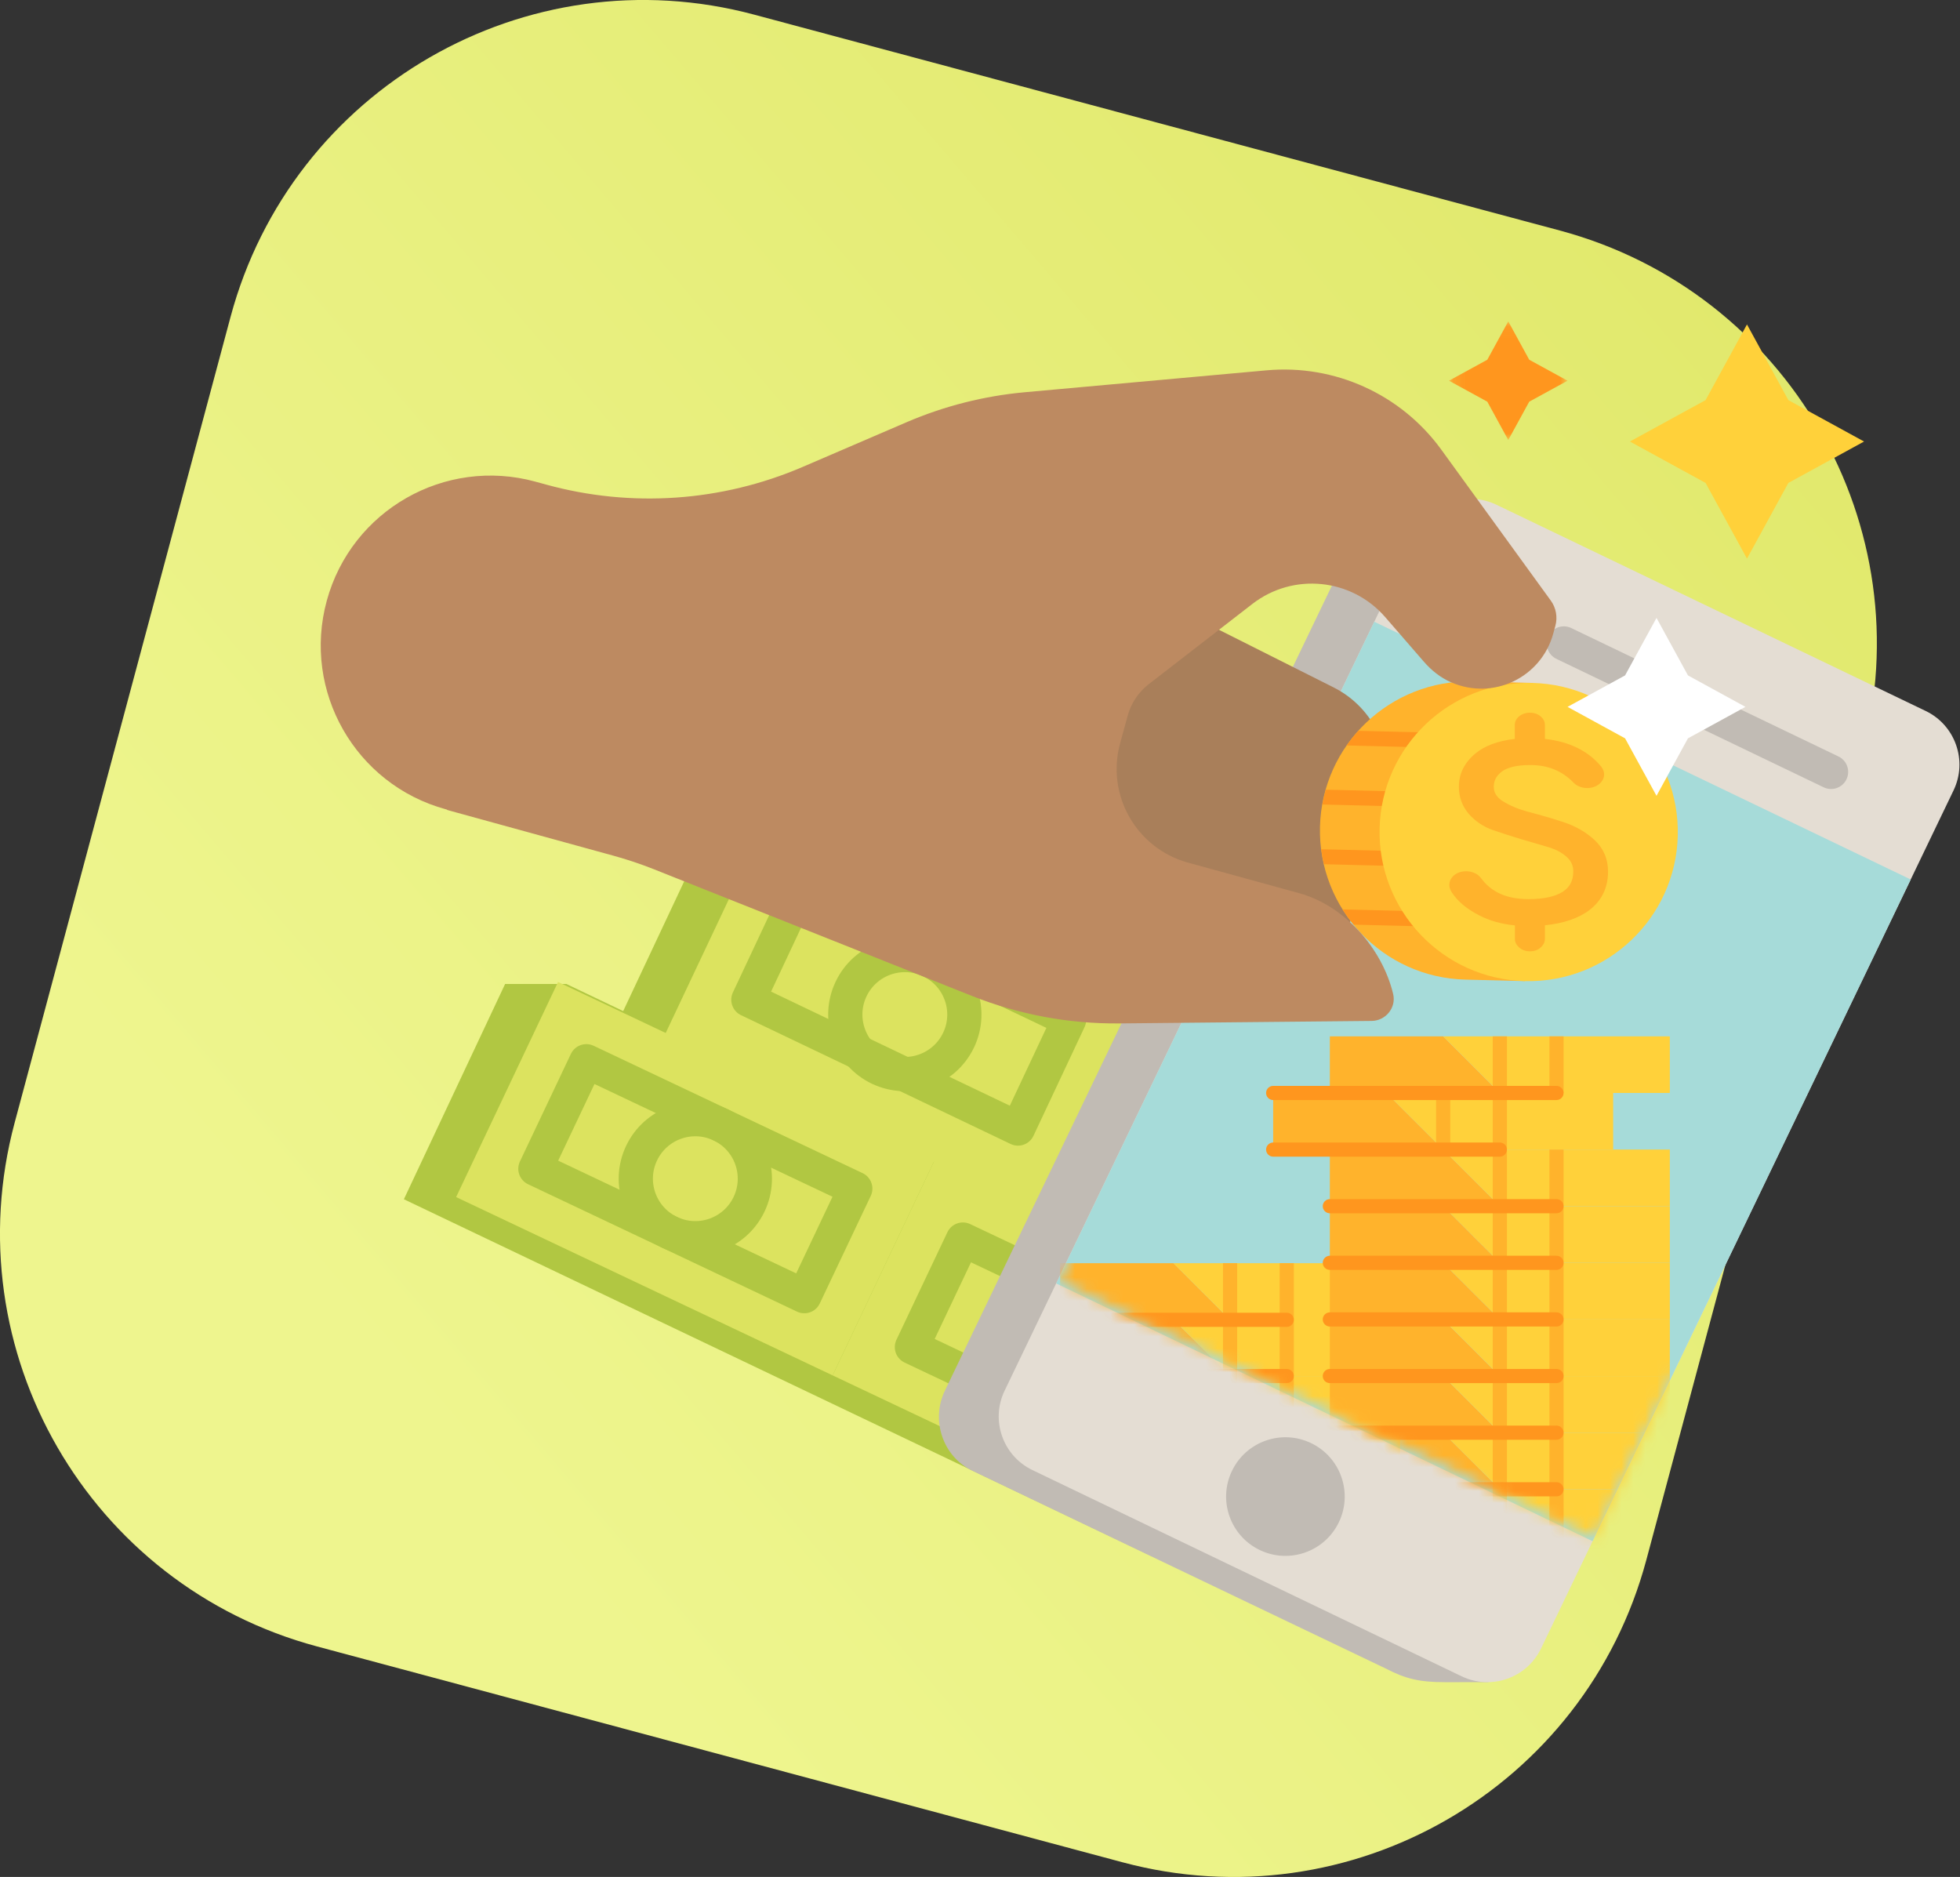
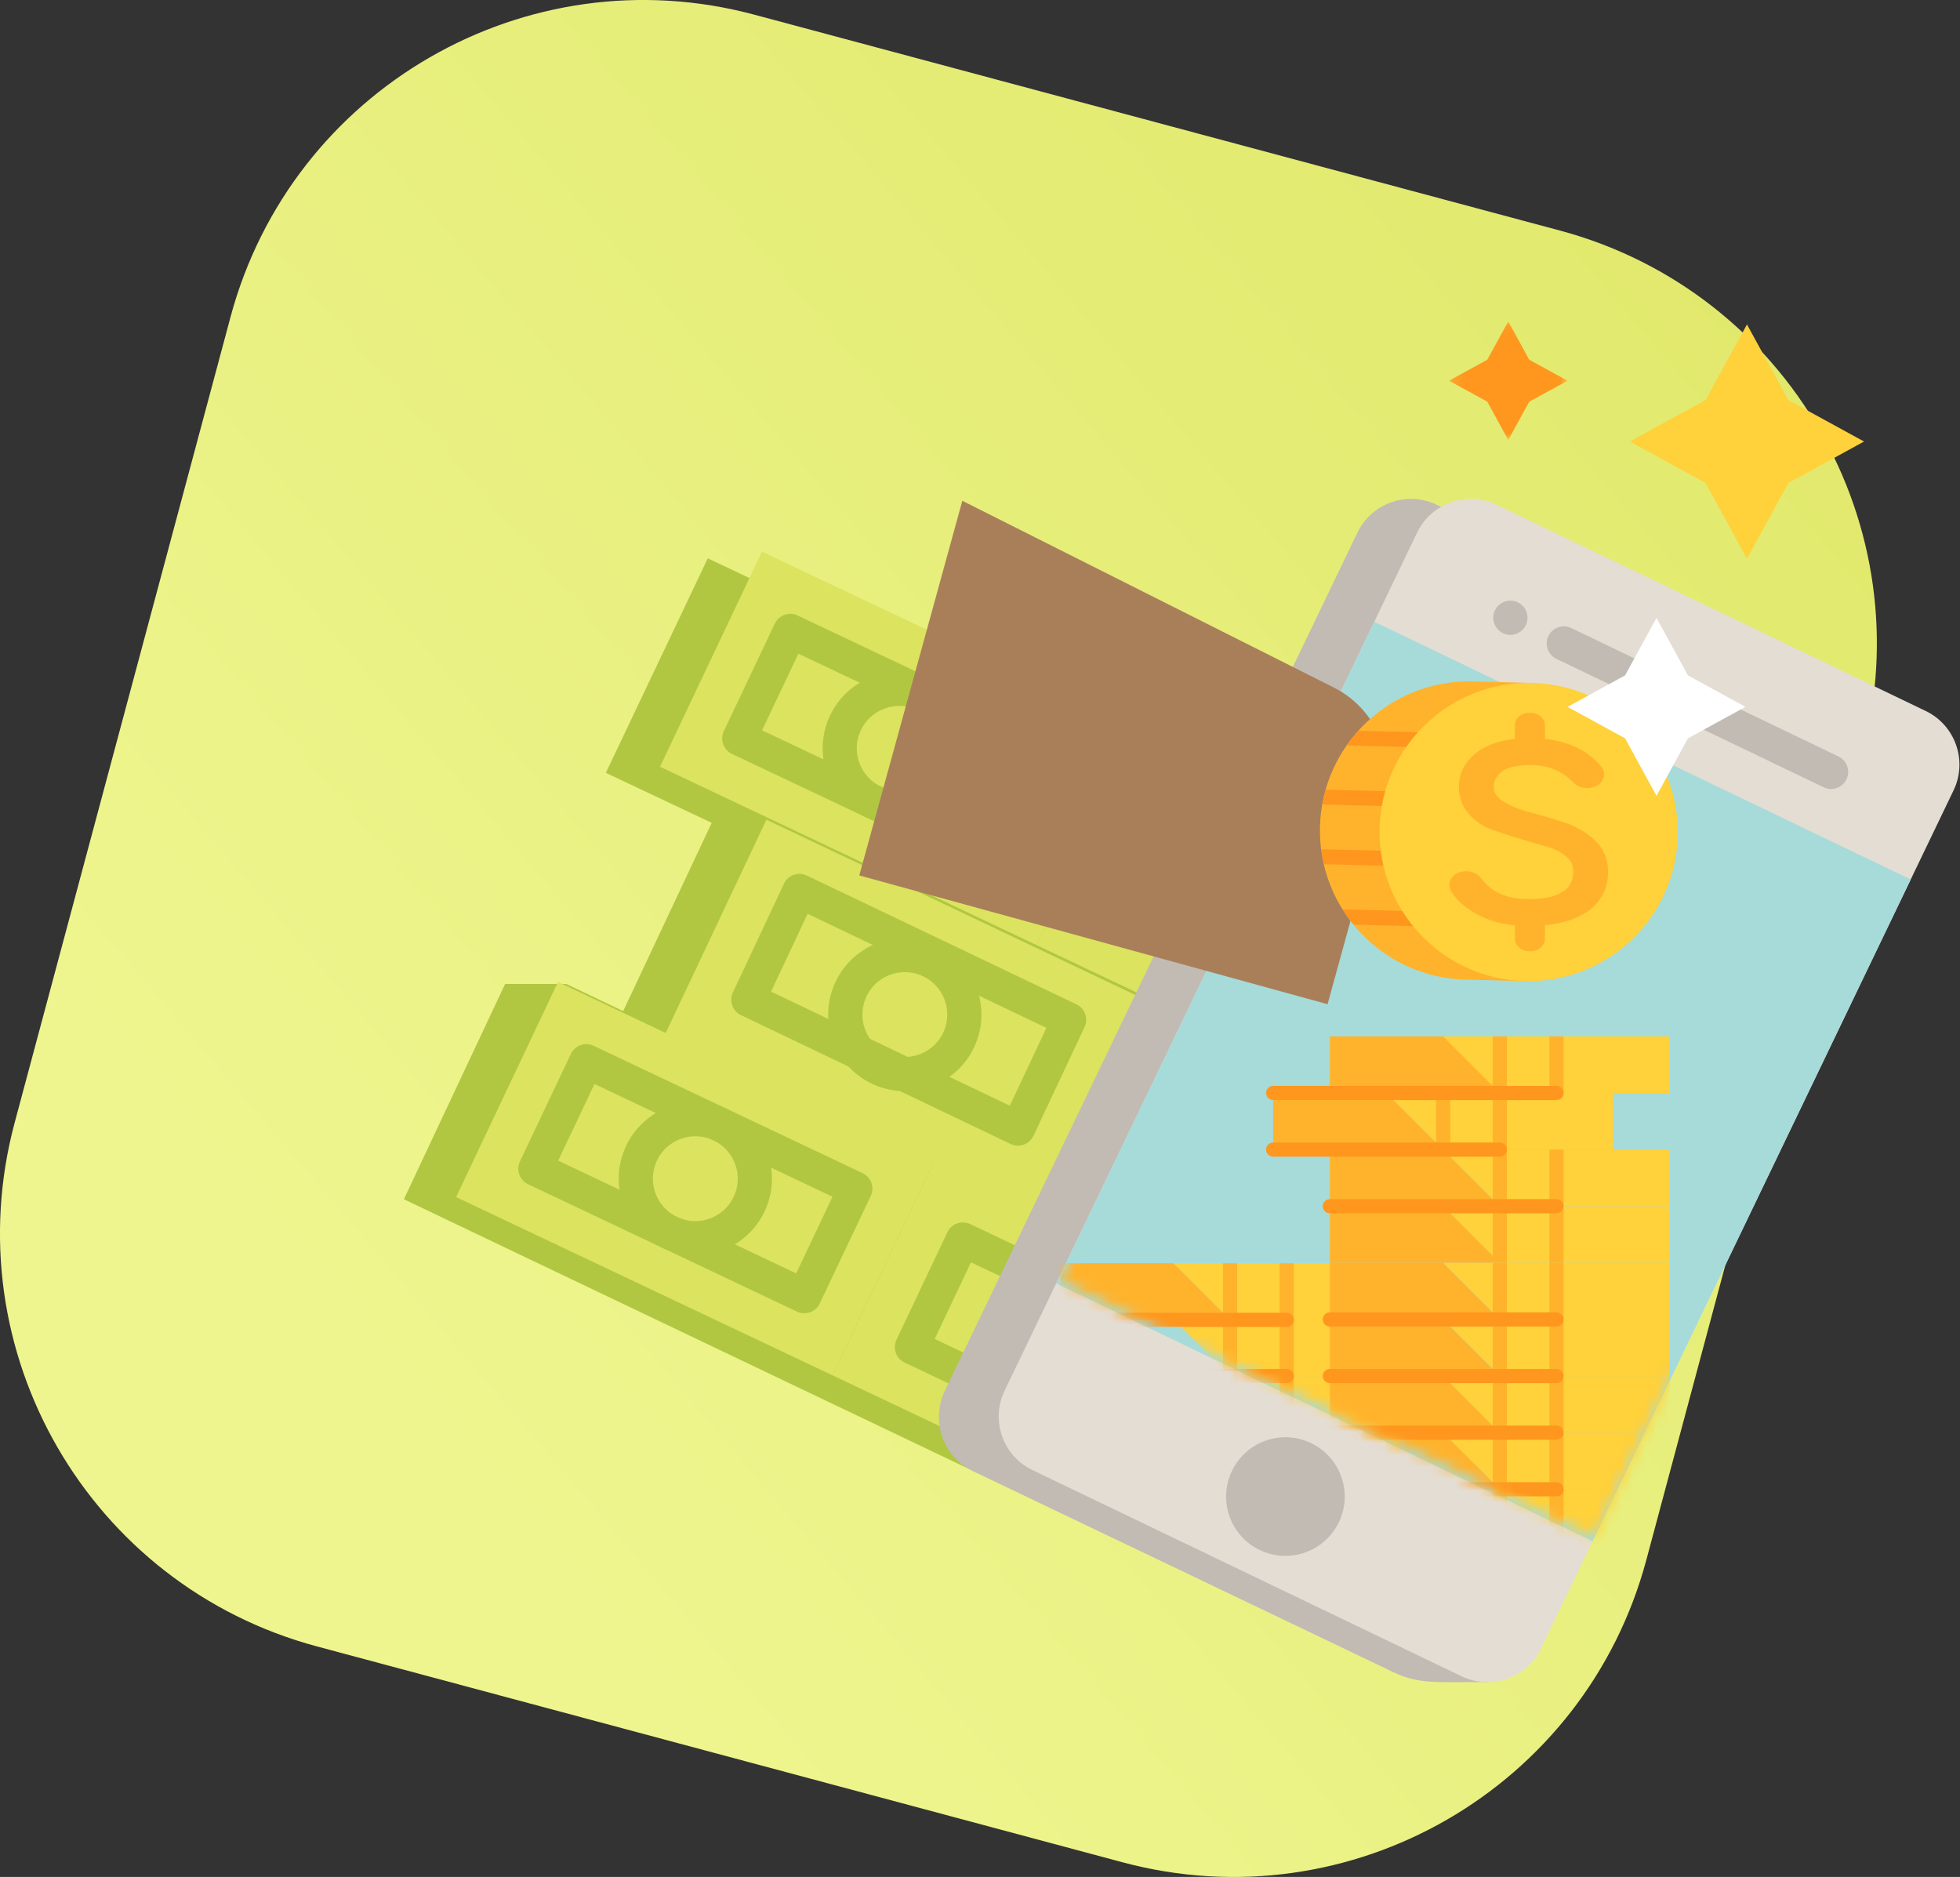
<svg xmlns="http://www.w3.org/2000/svg" xmlns:xlink="http://www.w3.org/1999/xlink" width="165px" height="158px" viewBox="0 0 165 158" version="1.1">
  <rect x="0" y="0" width="165" height="158" fill="#333333" stroke="none" />
  <title>ilustra-cashback</title>
  <desc>Created with Sketch.</desc>
  <defs>
    <linearGradient x1="28.842%" y1="80.052%" x2="122.659%" y2="0%" id="linearGradient-1">
      <stop stop-color="#EEF58E" offset="0%" />
      <stop stop-color="#DCE45F" offset="100%" />
    </linearGradient>
    <polygon id="path-2" points="0.182 55.834 45.217 77.459 71.923 21.944 26.887 0.319" />
    <polygon id="path-4" points="0.182 55.834 45.217 77.459 71.923 21.944 26.887 0.319" />
    <polygon id="path-6" points="0.182 55.834 45.217 77.459 71.923 21.944 26.887 0.319" />
    <polygon id="path-8" points="0.131 0.056 10.115 0.056 10.115 10.04 0.131 10.04" />
  </defs>
  <g id="Interface" stroke="none" stroke-width="1" fill="none" fill-rule="evenodd">
    <g id="UI_cashback_large" transform="translate(-150, -2454)">
      <g id="Group-32" transform="translate(150, 2419)">
        <g id="ilustra-cashback" transform="translate(-0.002, 34.998)">
          <path d="M63.498,1.236 L131.313,19.407 C150.518,24.553 161.914,44.293 156.769,63.497 L138.597,131.313 C133.452,150.518 113.711,161.915 94.507,156.769 L26.691,138.598 C7.487,133.452 -3.91,113.712 1.236,94.507 L19.407,26.691 C24.553,7.487 44.293,-3.91 63.498,1.236 Z" id="Mask" fill="url(#linearGradient-1)" />
          <g id="Group-175" transform="translate(27.002, 27.002)">
            <polygon id="Fill-1" fill="#B1C742" points="96 72.048 64.519 57.024 33.038 42 25.462 58.113 20.677 55.83 15.522 55.83 7 73.952 38.481 88.976 69.962 104 78.484 85.878 63.097 78.535 87.478 90.17" />
            <polygon id="Fill-2" fill="#B1C742" points="87.416 68 96 49.942 64.292 34.971 32.583 20 24 38.058 55.709 53.029" />
            <polygon id="Fill-3" fill="#DCE35F" points="60.478 75 29 60.042 37.521 42 69 56.958" />
            <polygon id="Stroke-4" stroke="#B1C742" stroke-width="2.88" stroke-linecap="round" stroke-linejoin="round" points="58.698 68 36 57.156 40.301 48 63 58.844" />
            <g id="Group-43" transform="translate(11, 15)">
              <path d="M42.7,45.548 C41.515,48.048 38.528,49.114 36.027,47.931 C33.526,46.746 32.459,43.76 33.644,41.26 C34.829,38.76 37.816,37.693 40.317,38.878 C42.817,40.062 43.885,43.048 42.7,45.548 Z" id="Stroke-5" stroke="#B1C742" stroke-width="2.88" stroke-linecap="round" stroke-linejoin="round" />
              <polygon id="Fill-7" fill="#DCE35F" points="81.426 74.973 49.73 59.962 58.31 41.856 90.006 56.867" />
              <polygon id="Stroke-9" stroke="#B1C742" stroke-width="2.88" stroke-linecap="round" stroke-linejoin="round" points="79.043 68.302 56.403 57.58 60.693 48.527 83.334 59.249" />
              <path d="M74.396,60.559 C73.211,63.058 70.224,64.125 67.723,62.941 C65.222,61.757 64.155,58.77 65.34,56.27 C66.525,53.77 69.512,52.704 72.013,53.888 C74.513,55.072 75.581,58.059 74.396,60.559 Z" id="Stroke-11" stroke="#B1C742" stroke-width="2.88" stroke-linecap="round" stroke-linejoin="round" />
              <polygon id="Fill-13" fill="#DCE35F" points="32.093 73.779 0.398 58.769 8.978 40.663 40.674 55.673" />
              <polygon id="Stroke-15" stroke="#B1C742" stroke-width="2.88" stroke-linecap="round" stroke-linejoin="round" points="29.71 67.109 7.071 56.387 11.36 47.334 34.001 58.055" />
              <path d="M25.063,59.366 C23.878,61.866 20.892,62.932 18.391,61.748 C15.89,60.563 14.823,57.577 16.008,55.076 C17.193,52.577 20.18,51.51 22.68,52.695 C25.181,53.879 26.248,56.866 25.063,59.366 Z" id="Stroke-17" stroke="#B1C742" stroke-width="2.88" stroke-linecap="round" stroke-linejoin="round" />
              <polygon id="Fill-19" fill="#DCE35F" points="63.789 88.79 32.094 73.779 40.674 55.673 72.37 70.684" />
              <polygon id="Stroke-21" stroke="#B1C742" stroke-width="2.88" stroke-linecap="round" stroke-linejoin="round" points="61.407 82.119 38.767 71.397 43.057 62.344 65.697 73.066" />
              <path d="M56.76,74.376 C55.575,76.876 52.587,77.942 50.087,76.758 C47.586,75.574 46.519,72.588 47.704,70.087 C48.889,67.587 51.876,66.521 54.376,67.705 C56.877,68.889 57.944,71.876 56.76,74.376 Z" id="Stroke-23" stroke="#B1C742" stroke-width="2.88" stroke-linecap="round" stroke-linejoin="round" />
              <polygon id="Fill-25" fill="#DCE35F" points="49.26 37.555 17.564 22.544 26.144 4.438 57.84 19.449" />
              <polygon id="Stroke-27" stroke="#B1C742" stroke-width="2.88" stroke-linecap="round" stroke-linejoin="round" points="46.877 30.884 24.237 20.162 28.527 11.11 51.168 21.832" />
              <path d="M42.23,23.141 C41.045,25.641 38.058,26.707 35.557,25.523 C33.056,24.339 31.989,21.353 33.174,18.853 C34.359,16.353 37.347,15.286 39.847,16.471 C42.348,17.655 43.415,20.642 42.23,23.141 Z" id="Stroke-29" stroke="#B1C742" stroke-width="2.88" stroke-linecap="round" stroke-linejoin="round" />
              <polygon id="Fill-31" fill="#DCE35F" points="80.956 52.565 49.26 37.555 57.84 19.449 89.536 34.46" />
              <polygon id="Stroke-33" stroke="#B1C742" stroke-width="2.88" stroke-linecap="round" stroke-linejoin="round" points="78.573 45.895 55.933 35.173 60.223 26.12 82.864 36.842" />
              <path d="M73.926,38.152 C72.741,40.651 69.754,41.718 67.253,40.534 C64.752,39.35 63.685,36.363 64.87,33.863 C66.055,31.363 69.043,30.296 71.543,31.481 C74.044,32.665 75.111,35.652 73.926,38.152 Z" id="Stroke-35" stroke="#B1C742" stroke-width="2.88" stroke-linecap="round" stroke-linejoin="round" />
              <path d="M119.084,17.849 L82.956,0.492 C80.462,-0.706 77.469,0.344 76.27,2.837 L41.544,75.068 C40.345,77.561 41.369,80.613 43.863,81.811 L78.678,98.466 C80.325,99.32 81.487,99.604 83.653,99.604 L87.295,99.601 L121.429,24.534 C122.628,22.04 121.578,19.048 119.084,17.849" id="Fill-37" fill="#C1BBB4" />
              <path d="M124.112,17.849 L87.984,0.492 C85.49,-0.706 82.497,0.344 81.298,2.837 L46.571,75.068 C45.373,77.561 46.423,80.553 48.917,81.751 L85.045,99.109 C87.538,100.307 90.533,99.257 91.732,96.764 L126.457,24.534 C127.656,22.04 126.605,19.048 124.112,17.849" id="Fill-39" fill="#E4DDD3" />
              <polygon id="Fill-41" fill="#A6DBD9" points="77.692 10.338 50.912 66.039 96.072 87.735 122.851 32.034" />
            </g>
            <g id="Group-142" transform="translate(62, 25)">
              <g id="Group-46">
                <mask id="mask-3" fill="white">
                  <use xlink:href="#path-2" />
                </mask>
                <g id="Clip-45" />
-                 <polygon id="Fill-44" fill="#FFB32C" mask="url(#mask-3)" points="14.553 63.834 0.242 63.834 0.242 59.068 9.782 59.068" />
              </g>
              <g id="Group-49">
                <mask id="mask-5" fill="white">
                  <use xlink:href="#path-4" />
                </mask>
                <g id="Clip-48" />
                <polygon id="Fill-47" fill="#FFD13A" mask="url(#mask-5)" points="28.863 63.834 14.553 63.834 9.782 59.068 28.863 59.068" />
              </g>
              <mask id="mask-7" fill="white">
                <use xlink:href="#path-6" />
              </mask>
              <g id="Clip-51" />
              <polygon id="Fill-50" fill="#FFB32C" mask="url(#mask-7)" points="13.956 63.835 15.149 63.835 15.149 59.069 13.956 59.069" />
              <polygon id="Fill-52" fill="#FFB32C" mask="url(#mask-7)" points="18.727 63.835 19.92 63.835 19.92 59.069 18.727 59.069" />
              <polygon id="Fill-53" fill="#FFB32C" mask="url(#mask-7)" points="14.553 68.6 0.242 68.6 0.242 63.834 9.782 63.834" />
              <polygon id="Fill-54" fill="#FFD13A" mask="url(#mask-7)" points="28.863 68.6 14.553 68.6 9.782 63.834 28.863 63.834" />
              <polygon id="Fill-55" fill="#FFB32C" mask="url(#mask-7)" points="13.956 68.6 15.149 68.6 15.149 63.835 13.956 63.835" />
              <polygon id="Fill-56" fill="#FFB32C" mask="url(#mask-7)" points="18.727 68.6 19.92 68.6 19.92 63.835 18.727 63.835" />
              <path d="M19.323,64.43 L0.242,64.43 C-0.087,64.43 -0.354,64.164 -0.354,63.835 C-0.354,63.505 -0.087,63.239 0.242,63.239 L19.323,63.239 C19.652,63.239 19.92,63.505 19.92,63.835 C19.92,64.164 19.652,64.43 19.323,64.43" id="Fill-57" fill="#FF961E" mask="url(#mask-7)" />
              <polygon id="Fill-58" fill="#FFB32C" mask="url(#mask-7)" points="14.553 59.099 0.242 59.099 0.242 54.333 9.782 54.333" />
              <polygon id="Fill-59" fill="#FFD13A" mask="url(#mask-7)" points="28.863 59.099 14.553 59.099 9.782 54.333 28.863 54.333" />
              <polygon id="Fill-60" fill="#FFB32C" mask="url(#mask-7)" points="13.956 59.1 15.149 59.1 15.149 54.334 13.956 54.334" />
              <polygon id="Fill-61" fill="#FFB32C" mask="url(#mask-7)" points="18.727 59.1 19.92 59.1 19.92 54.334 18.727 54.334" />
              <path d="M19.323,59.696 L0.242,59.696 C-0.087,59.696 -0.354,59.429 -0.354,59.1 C-0.354,58.771 -0.087,58.504 0.242,58.504 L19.323,58.504 C19.652,58.504 19.92,58.771 19.92,59.1 C19.92,59.429 19.652,59.696 19.323,59.696" id="Fill-62" fill="#FF961E" mask="url(#mask-7)" />
              <polygon id="Fill-63" fill="#FFB32C" mask="url(#mask-7)" points="14.553 73.366 0.242 73.366 0.242 68.6 9.782 68.6" />
              <polygon id="Fill-64" fill="#FFD13A" mask="url(#mask-7)" points="28.863 73.366 14.553 73.366 9.782 68.6 28.863 68.6" />
              <polygon id="Fill-65" fill="#FFB32C" mask="url(#mask-7)" points="13.956 73.366 15.149 73.366 15.149 68.6 13.956 68.6" />
              <polygon id="Fill-66" fill="#FFB32C" mask="url(#mask-7)" points="18.727 73.366 19.92 73.366 19.92 68.6 18.727 68.6" />
              <path d="M19.323,69.196 L0.242,69.196 C-0.087,69.196 -0.354,68.93 -0.354,68.6 C-0.354,68.271 -0.087,68.004 0.242,68.004 L19.323,68.004 C19.652,68.004 19.92,68.271 19.92,68.6 C19.92,68.93 19.652,69.196 19.323,69.196" id="Fill-67" fill="#FF961E" mask="url(#mask-7)" />
-               <polygon id="Fill-68" fill="#FFB32C" mask="url(#mask-7)" points="14.553 78.132 0.242 78.132 0.242 73.366 9.782 73.366" />
              <polygon id="Fill-69" fill="#FFD13A" mask="url(#mask-7)" points="28.863 78.132 14.553 78.132 9.782 73.366 28.863 73.366" />
              <polygon id="Fill-70" fill="#FFB32C" mask="url(#mask-7)" points="13.956 78.132 15.149 78.132 15.149 73.366 13.956 73.366" />
              <polygon id="Fill-71" fill="#FFB32C" mask="url(#mask-7)" points="18.727 78.132 19.92 78.132 19.92 73.366 18.727 73.366" />
              <path d="M19.323,73.962 L0.242,73.962 C-0.087,73.962 -0.354,73.695 -0.354,73.366 C-0.354,73.037 -0.087,72.77 0.242,72.77 L19.323,72.77 C19.652,72.77 19.92,73.037 19.92,73.366 C19.92,73.695 19.652,73.962 19.323,73.962" id="Fill-72" fill="#FF961E" mask="url(#mask-7)" />
              <polygon id="Fill-73" fill="#FFB32C" mask="url(#mask-7)" points="14.553 82.935 0.242 82.935 0.242 78.169 9.782 78.169" />
              <polygon id="Fill-74" fill="#FFD13A" mask="url(#mask-7)" points="28.863 82.935 14.553 82.935 9.782 78.169 28.863 78.169" />
              <polygon id="Fill-75" fill="#FFB32C" mask="url(#mask-7)" points="13.956 82.935 15.149 82.935 15.149 78.169 13.956 78.169" />
              <polygon id="Fill-76" fill="#FFB32C" mask="url(#mask-7)" points="18.727 82.935 19.92 82.935 19.92 78.169 18.727 78.169" />
              <path d="M19.323,78.765 L0.242,78.765 C-0.087,78.765 -0.354,78.498 -0.354,78.169 C-0.354,77.84 -0.087,77.573 0.242,77.573 L19.323,77.573 C19.652,77.573 19.92,77.84 19.92,78.169 C19.92,78.498 19.652,78.765 19.323,78.765" id="Fill-77" fill="#FF961E" mask="url(#mask-7)" />
              <polygon id="Fill-78" fill="#FFB32C" mask="url(#mask-7)" points="14.553 87.738 0.242 87.738 0.242 82.972 9.782 82.972" />
              <polygon id="Fill-79" fill="#FFD13A" mask="url(#mask-7)" points="28.863 87.738 14.553 87.738 9.782 82.972 28.863 82.972" />
              <polygon id="Fill-80" fill="#FFB32C" mask="url(#mask-7)" points="13.956 87.738 15.149 87.738 15.149 82.972 13.956 82.972" />
              <polygon id="Fill-81" fill="#FFB32C" mask="url(#mask-7)" points="18.727 87.738 19.92 87.738 19.92 82.972 18.727 82.972" />
              <path d="M19.323,83.568 L0.242,83.568 C-0.087,83.568 -0.354,83.301 -0.354,82.972 C-0.354,82.644 -0.087,82.376 0.242,82.376 L19.323,82.376 C19.652,82.376 19.92,82.644 19.92,82.972 C19.92,83.301 19.652,83.568 19.323,83.568" id="Fill-82" fill="#FF961E" mask="url(#mask-7)" />
              <polygon id="Fill-83" fill="#FFB32C" mask="url(#mask-7)" points="37.262 40.005 22.951 40.005 22.951 35.239 32.491 35.239" />
              <polygon id="Fill-84" fill="#FFD13A" mask="url(#mask-7)" points="51.572 40.005 37.262 40.005 32.491 35.239 51.572 35.239" />
              <polygon id="Fill-85" fill="#FFB32C" mask="url(#mask-7)" points="36.665 40.005 37.858 40.005 37.858 35.239 36.665 35.239" />
              <polygon id="Fill-86" fill="#FFB32C" mask="url(#mask-7)" points="41.435 40.005 42.628 40.005 42.628 35.239 41.435 35.239" />
              <polygon id="Fill-87" fill="#FFB32C" mask="url(#mask-7)" points="32.491 44.771 18.18 44.771 18.18 40.005 27.721 40.005" />
              <polygon id="Fill-88" fill="#FFD13A" mask="url(#mask-7)" points="46.802 44.771 32.491 44.771 27.721 40.005 46.802 40.005" />
              <polygon id="Fill-89" fill="#FFB32C" mask="url(#mask-7)" points="31.895 44.771 33.087 44.771 33.087 40.005 31.895 40.005" />
              <polygon id="Fill-90" fill="#FFB32C" mask="url(#mask-7)" points="36.665 44.771 37.858 44.771 37.858 40.005 36.665 40.005" />
              <polygon id="Fill-91" fill="#FFB32C" mask="url(#mask-7)" points="37.262 49.537 22.951 49.537 22.951 44.771 32.491 44.771" />
              <polygon id="Fill-92" fill="#FFD13A" mask="url(#mask-7)" points="51.572 49.537 37.262 49.537 32.491 44.771 51.572 44.771" />
              <polygon id="Fill-93" fill="#FFB32C" mask="url(#mask-7)" points="36.665 49.536 37.858 49.536 37.858 44.77 36.665 44.77" />
              <polygon id="Fill-94" fill="#FFB32C" mask="url(#mask-7)" points="41.435 49.536 42.628 49.536 42.628 44.77 41.435 44.77" />
              <polygon id="Fill-95" fill="#FFB32C" mask="url(#mask-7)" points="37.262 54.302 22.951 54.302 22.951 49.537 32.491 49.537" />
              <polygon id="Fill-96" fill="#FFD13A" mask="url(#mask-7)" points="51.572 54.302 37.262 54.302 32.491 49.537 51.572 49.537" />
              <polygon id="Fill-97" fill="#FFB32C" mask="url(#mask-7)" points="36.665 54.303 37.858 54.303 37.858 49.536 36.665 49.536" />
              <polygon id="Fill-98" fill="#FFB32C" mask="url(#mask-7)" points="41.435 54.303 42.628 54.303 42.628 49.536 41.435 49.536" />
              <polygon id="Fill-99" fill="#FFB32C" mask="url(#mask-7)" points="37.262 59.068 22.951 59.068 22.951 54.302 32.491 54.302" />
              <polygon id="Fill-100" fill="#FFD13A" mask="url(#mask-7)" points="51.572 59.068 37.262 59.068 32.491 54.302 51.572 54.302" />
              <polygon id="Fill-101" fill="#FFB32C" mask="url(#mask-7)" points="36.665 59.069 37.858 59.069 37.858 54.303 36.665 54.303" />
              <polygon id="Fill-102" fill="#FFB32C" mask="url(#mask-7)" points="41.435 59.069 42.628 59.069 42.628 54.303 41.435 54.303" />
              <polygon id="Fill-103" fill="#FFB32C" mask="url(#mask-7)" points="37.262 63.834 22.951 63.834 22.951 59.068 32.491 59.068" />
              <polygon id="Fill-104" fill="#FFD13A" mask="url(#mask-7)" points="51.572 63.834 37.262 63.834 32.491 59.068 51.572 59.068" />
              <polygon id="Fill-105" fill="#FFB32C" mask="url(#mask-7)" points="36.665 63.835 37.858 63.835 37.858 59.069 36.665 59.069" />
              <polygon id="Fill-106" fill="#FFB32C" mask="url(#mask-7)" points="41.435 63.835 42.628 63.835 42.628 59.069 41.435 59.069" />
              <path d="M42.032,40.601 L18.18,40.601 C17.851,40.601 17.584,40.334 17.584,40.005 C17.584,39.676 17.851,39.409 18.18,39.409 L42.032,39.409 C42.361,39.409 42.628,39.676 42.628,40.005 C42.628,40.334 42.361,40.601 42.032,40.601" id="Fill-107" fill="#FF961E" mask="url(#mask-7)" />
              <path d="M37.262,45.367 L18.18,45.367 C17.852,45.367 17.584,45.1 17.584,44.771 C17.584,44.442 17.852,44.175 18.18,44.175 L37.262,44.175 C37.591,44.175 37.858,44.442 37.858,44.771 C37.858,45.1 37.591,45.367 37.262,45.367" id="Fill-108" fill="#FF961E" mask="url(#mask-7)" />
              <path d="M42.032,50.133 L22.95,50.133 C22.621,50.133 22.354,49.866 22.354,49.537 C22.354,49.208 22.621,48.941 22.95,48.941 L42.032,48.941 C42.361,48.941 42.628,49.208 42.628,49.537 C42.628,49.866 42.361,50.133 42.032,50.133" id="Fill-109" fill="#FF961E" mask="url(#mask-7)" />
-               <path d="M42.032,54.898 L22.95,54.898 C22.621,54.898 22.354,54.632 22.354,54.303 C22.354,53.974 22.621,53.707 22.95,53.707 L42.032,53.707 C42.361,53.707 42.628,53.974 42.628,54.303 C42.628,54.632 42.361,54.898 42.032,54.898" id="Fill-110" fill="#FF961E" mask="url(#mask-7)" />
              <path d="M42.032,59.665 L22.95,59.665 C22.621,59.665 22.354,59.398 22.354,59.069 C22.354,58.74 22.621,58.473 22.95,58.473 L42.032,58.473 C42.361,58.473 42.628,58.74 42.628,59.069 C42.628,59.398 42.361,59.665 42.032,59.665" id="Fill-111" fill="#FF961E" mask="url(#mask-7)" />
              <polygon id="Fill-112" fill="#FFB32C" mask="url(#mask-7)" points="37.262 68.6 22.951 68.6 22.951 63.834 32.491 63.834" />
              <polygon id="Fill-113" fill="#FFD13A" mask="url(#mask-7)" points="51.572 68.6 37.262 68.6 32.491 63.834 51.572 63.834" />
              <polygon id="Fill-114" fill="#FFB32C" mask="url(#mask-7)" points="36.665 68.6 37.858 68.6 37.858 63.835 36.665 63.835" />
              <polygon id="Fill-115" fill="#FFB32C" mask="url(#mask-7)" points="41.435 68.6 42.628 68.6 42.628 63.835 41.435 63.835" />
              <path d="M42.032,64.43 L22.95,64.43 C22.621,64.43 22.354,64.164 22.354,63.835 C22.354,63.505 22.621,63.239 22.95,63.239 L42.032,63.239 C42.361,63.239 42.628,63.505 42.628,63.835 C42.628,64.164 42.361,64.43 42.032,64.43" id="Fill-116" fill="#FF961E" mask="url(#mask-7)" />
              <polygon id="Fill-117" fill="#FFB32C" mask="url(#mask-7)" points="37.262 73.366 22.951 73.366 22.951 68.6 32.491 68.6" />
              <polygon id="Fill-118" fill="#FFD13A" mask="url(#mask-7)" points="51.572 73.366 37.262 73.366 32.491 68.6 51.572 68.6" />
              <polygon id="Fill-119" fill="#FFB32C" mask="url(#mask-7)" points="36.665 73.366 37.858 73.366 37.858 68.6 36.665 68.6" />
              <polygon id="Fill-120" fill="#FFB32C" mask="url(#mask-7)" points="41.435 73.366 42.628 73.366 42.628 68.6 41.435 68.6" />
              <path d="M42.032,69.196 L22.95,69.196 C22.621,69.196 22.354,68.93 22.354,68.6 C22.354,68.271 22.621,68.004 22.95,68.004 L42.032,68.004 C42.361,68.004 42.628,68.271 42.628,68.6 C42.628,68.93 42.361,69.196 42.032,69.196" id="Fill-121" fill="#FF961E" mask="url(#mask-7)" />
              <polygon id="Fill-122" fill="#FFB32C" mask="url(#mask-7)" points="37.262 78.132 22.951 78.132 22.951 73.366 32.491 73.366" />
              <polygon id="Fill-123" fill="#FFD13A" mask="url(#mask-7)" points="51.572 78.132 37.262 78.132 32.491 73.366 51.572 73.366" />
              <polygon id="Fill-124" fill="#FFB32C" mask="url(#mask-7)" points="36.665 78.132 37.858 78.132 37.858 73.366 36.665 73.366" />
              <polygon id="Fill-125" fill="#FFB32C" mask="url(#mask-7)" points="41.435 78.132 42.628 78.132 42.628 73.366 41.435 73.366" />
              <path d="M42.032,73.962 L22.95,73.962 C22.621,73.962 22.354,73.695 22.354,73.366 C22.354,73.037 22.621,72.77 22.95,72.77 L42.032,72.77 C42.361,72.77 42.628,73.037 42.628,73.366 C42.628,73.695 42.361,73.962 42.032,73.962" id="Fill-126" fill="#FF961E" mask="url(#mask-7)" />
              <polygon id="Fill-127" fill="#FFB32C" mask="url(#mask-7)" points="37.262 82.935 22.951 82.935 22.951 78.169 32.491 78.169" />
              <polygon id="Fill-128" fill="#FFD13A" mask="url(#mask-7)" points="51.572 82.935 37.262 82.935 32.491 78.169 51.572 78.169" />
              <polygon id="Fill-129" fill="#FFB32C" mask="url(#mask-7)" points="36.665 82.935 37.858 82.935 37.858 78.169 36.665 78.169" />
              <polygon id="Fill-130" fill="#FFB32C" mask="url(#mask-7)" points="41.435 82.935 42.628 82.935 42.628 78.169 41.435 78.169" />
              <path d="M42.032,78.765 L22.95,78.765 C22.621,78.765 22.354,78.498 22.354,78.169 C22.354,77.84 22.621,77.573 22.95,77.573 L42.032,77.573 C42.361,77.573 42.628,77.84 42.628,78.169 C42.628,78.498 42.361,78.765 42.032,78.765" id="Fill-131" fill="#FF961E" mask="url(#mask-7)" />
              <polygon id="Fill-132" fill="#FFB32C" mask="url(#mask-7)" points="37.262 87.738 22.951 87.738 22.951 82.972 32.491 82.972" />
              <polygon id="Fill-133" fill="#FFD13A" mask="url(#mask-7)" points="51.572 87.738 37.262 87.738 32.491 82.972 51.572 82.972" />
              <polygon id="Fill-134" fill="#FFB32C" mask="url(#mask-7)" points="36.665 87.738 37.858 87.738 37.858 82.972 36.665 82.972" />
              <polygon id="Fill-135" fill="#FFB32C" mask="url(#mask-7)" points="41.435 87.738 42.628 87.738 42.628 82.972 41.435 82.972" />
              <path d="M42.032,83.568 L22.95,83.568 C22.621,83.568 22.354,83.301 22.354,82.972 C22.354,82.644 22.621,82.376 22.95,82.376 L42.032,82.376 C42.361,82.376 42.628,82.644 42.628,82.972 C42.628,83.301 42.361,83.568 42.032,83.568" id="Fill-136" fill="#FF961E" mask="url(#mask-7)" />
              <polygon id="Fill-137" fill="#FFB32C" mask="url(#mask-7)" points="37.262 92.541 22.951 92.541 22.951 87.775 32.491 87.775" />
              <polygon id="Fill-138" fill="#FFD13A" mask="url(#mask-7)" points="51.572 92.541 37.262 92.541 32.491 87.775 51.572 87.775" />
              <polygon id="Fill-139" fill="#FFB32C" mask="url(#mask-7)" points="36.665 92.54 37.858 92.54 37.858 87.775 36.665 87.775" />
              <polygon id="Fill-140" fill="#FFB32C" mask="url(#mask-7)" points="41.435 92.54 42.628 92.54 42.628 87.775 41.435 87.775" />
              <path d="M42.032,88.371 L22.95,88.371 C22.621,88.371 22.354,88.104 22.354,87.775 C22.354,87.447 22.621,87.18 22.95,87.18 L42.032,87.18 C42.361,87.18 42.628,87.447 42.628,87.775 C42.628,88.104 42.361,88.371 42.032,88.371" id="Fill-141" fill="#FF961E" mask="url(#mask-7)" />
            </g>
            <g id="Group-174">
              <path d="M76.712,96.817 C75.517,99.302 76.564,102.285 79.048,103.479 C81.534,104.674 84.516,103.627 85.71,101.142 C86.905,98.657 85.858,95.675 83.373,94.48 C80.888,93.286 77.906,94.333 76.712,96.817" id="Fill-143" fill="#C1BBB4" />
              <line x1="127.145" y1="37.977" x2="104.648" y2="27.165" id="Stroke-145" stroke="#C1BBB4" stroke-width="2.88" stroke-linecap="round" stroke-linejoin="round" />
              <line x1="100.149" y1="25.002" x2="100.149" y2="25.002" id="Stroke-147" stroke="#C1BBB4" stroke-width="2.88" stroke-linecap="round" stroke-linejoin="round" />
              <polygon id="Fill-149" fill="#FFD13A" points="120.067 0.311 123.552 6.682 129.923 10.167 123.552 13.652 120.067 20.024 116.581 13.652 110.21 10.167 116.581 6.682" />
              <g id="Group-153" transform="translate(94.848, 0)">
                <mask id="mask-9" fill="white">
                  <use xlink:href="#path-8" />
                </mask>
                <g id="Clip-152" />
                <polygon id="Fill-151" fill="#FF961E" mask="url(#mask-9)" points="5.123 0.056 6.889 3.283 10.115 5.048 6.889 6.813 5.123 10.04 3.358 6.813 0.131 5.048 3.358 3.283" />
              </g>
              <path d="M84.76,57.534 L45.338,46.693 L54.012,15.155 L85.276,30.871 C88.758,32.621 90.521,36.587 89.488,40.345 L84.76,57.534 Z" id="Fill-154" fill="#A97F5A" />
              <path d="M84.12,42.601 C84.292,35.679 90.06,30.191 96.982,30.363 L102.002,30.488 L101.378,55.588 L96.358,55.463 C89.436,55.292 83.948,49.523 84.12,42.601" id="Fill-156" fill="#FFB32C" />
              <path d="M94.924,35.335 C94.915,35.682 94.627,35.955 94.281,35.947 L86.37,35.751 C86.671,35.318 87.002,34.909 87.354,34.519 L94.312,34.692 C94.659,34.7 94.933,34.988 94.924,35.335" id="Fill-158" fill="#FF961E" />
              <path d="M92.289,40.293 C92.28,40.64 91.993,40.913 91.646,40.904 L84.323,40.722 C84.398,40.299 84.494,39.882 84.611,39.474 L91.677,39.65 C92.024,39.658 92.298,39.946 92.289,40.293" id="Fill-160" fill="#FF961E" />
              <path d="M86.027,49.555 L93.937,49.752 C94.284,49.761 94.558,50.048 94.55,50.395 C94.541,50.742 94.253,51.016 93.906,51.008 L86.948,50.835 C86.615,50.427 86.307,50.002 86.027,49.555" id="Fill-162" fill="#FF961E" />
              <path d="M91.552,44.67 C91.899,44.679 92.172,44.967 92.164,45.313 C92.156,45.66 91.868,45.933 91.521,45.925 L84.455,45.749 C84.359,45.335 84.284,44.915 84.23,44.488 L91.552,44.67 Z" id="Fill-164" fill="#FF961E" />
              <path d="M89.14,42.726 C89.312,35.804 95.08,30.315 102.002,30.488 C108.924,30.66 114.412,36.428 114.241,43.35 C114.068,50.272 108.3,55.761 101.378,55.588 C94.456,55.416 88.968,49.648 89.14,42.726" id="Fill-166" fill="#FFD13A" />
              <path d="M101.802,53.081 C101.435,53.081 101.113,52.965 100.872,52.741 C100.656,52.553 100.531,52.312 100.531,52.052 L100.531,50.898 C99.403,50.79 98.383,50.504 97.498,50.039 C96.459,49.51 95.68,48.848 95.197,48.087 C95.063,47.864 95.009,47.667 95.009,47.488 C95.009,47.192 95.143,46.915 95.393,46.691 C96.012,46.154 97.175,46.244 97.667,46.906 C98.544,48.105 99.851,48.687 101.676,48.687 C102.938,48.687 103.896,48.481 104.541,48.078 C105.149,47.694 105.445,47.139 105.445,46.36 C105.445,45.868 105.266,45.465 104.881,45.125 C104.469,44.758 103.968,44.499 103.341,44.31 C102.634,44.104 101.856,43.881 101.023,43.63 C100.182,43.38 99.395,43.12 98.669,42.87 C97.855,42.584 97.175,42.118 96.629,41.492 C96.092,40.856 95.815,40.095 95.815,39.227 C95.815,38.145 96.271,37.214 97.175,36.453 C97.971,35.781 99.099,35.362 100.522,35.2 L100.522,34.019 C100.522,33.759 100.639,33.517 100.862,33.32 C101.346,32.891 102.231,32.882 102.715,33.32 C102.938,33.517 103.055,33.759 103.055,34.019 L103.055,35.2 C105.105,35.423 106.706,36.211 107.79,37.527 C107.951,37.733 108.04,37.957 108.04,38.189 C108.04,38.493 107.897,38.77 107.638,38.994 C107.019,39.504 105.991,39.433 105.462,38.878 C104.496,37.884 103.306,37.401 101.829,37.401 C100.737,37.401 99.941,37.58 99.457,37.93 C98.983,38.278 98.75,38.699 98.75,39.237 C98.75,39.72 99.001,40.122 99.511,40.445 C100.11,40.82 100.862,41.134 101.731,41.358 C102.679,41.608 103.646,41.885 104.594,42.199 C105.623,42.53 106.509,43.04 107.234,43.711 C107.986,44.41 108.371,45.304 108.371,46.36 C108.371,47.72 107.843,48.812 106.814,49.6 C105.901,50.298 104.639,50.728 103.055,50.889 L103.055,52.044 C103.055,52.302 102.93,52.553 102.706,52.751 C102.482,52.965 102.169,53.081 101.802,53.081" id="Fill-168" fill="#FFB32C" />
-               <path d="M94.338,10.857 C90.954,6.192 85.365,3.654 79.625,4.174 L59.28,6.017 C55.842,6.329 52.475,7.183 49.304,8.548 L40.583,12.3 C33.76,15.236 26.142,15.762 18.98,13.793 L18.217,13.583 L18.216,13.587 C18.167,13.573 18.119,13.556 18.068,13.543 C10.451,11.462 2.59,15.95 0.509,23.567 C-1.572,31.184 2.916,39.046 10.533,41.126 C10.567,41.135 10.601,41.142 10.635,41.151 L10.628,41.179 L24.649,45.034 C25.814,45.354 26.959,45.739 28.079,46.185 L54.806,56.831 C58.758,58.405 62.98,59.193 67.234,59.151 L88.468,58.941 C89.655,58.929 90.557,57.823 90.28,56.669 C89.348,52.793 86.151,49.227 82.378,48.19 L73.012,45.615 C68.658,44.417 66.099,39.916 67.297,35.562 L67.939,33.224 C68.226,32.183 68.842,31.262 69.696,30.601 L78.428,23.84 C81.859,21.182 86.769,21.669 89.612,24.948 L92.87,28.705 C93.5,29.431 94.264,30.043 95.144,30.428 C98.741,32.003 102.749,29.998 103.751,26.357 L103.937,25.681 C104.138,24.95 103.995,24.167 103.55,23.554 L94.338,10.857 Z" id="Fill-170" fill="#BD8A61" />
              <polygon id="Fill-172" fill="#FFFFFF" points="112.451 25.016 115.099 29.856 119.939 32.504 115.099 35.152 112.451 39.992 109.804 35.152 104.963 32.504 109.804 29.856" />
            </g>
          </g>
        </g>
      </g>
    </g>
  </g>
</svg>